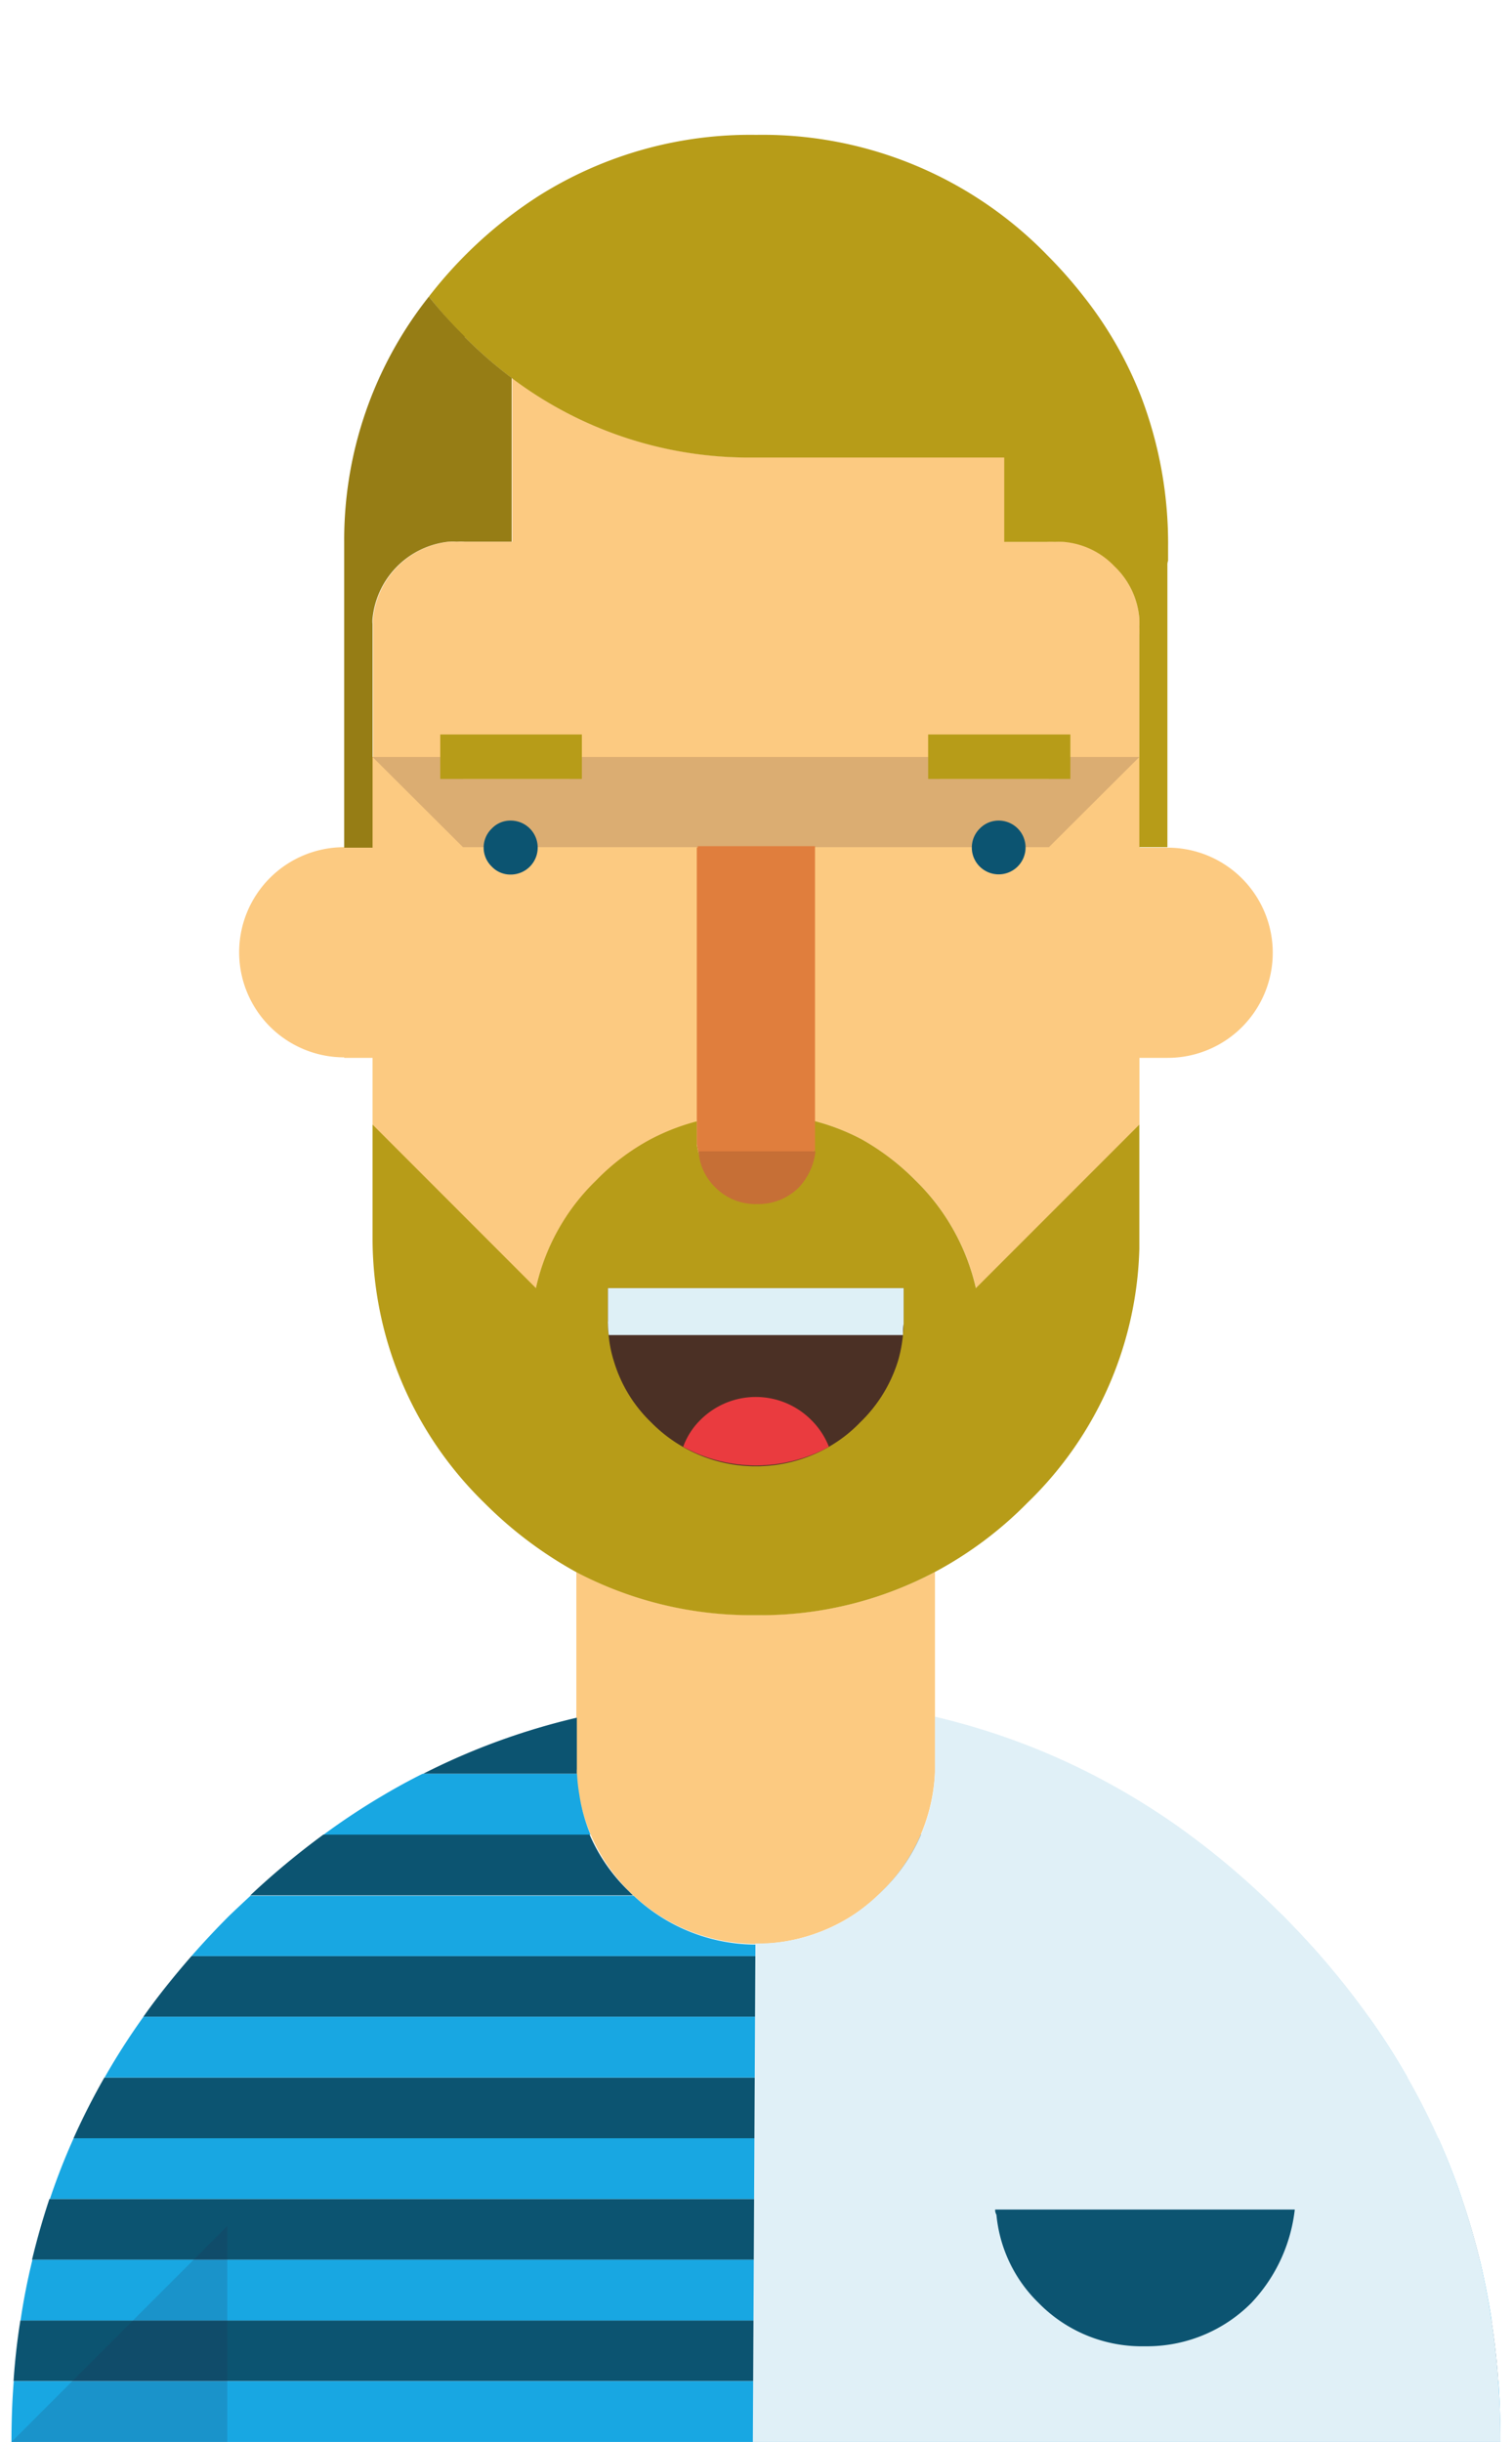
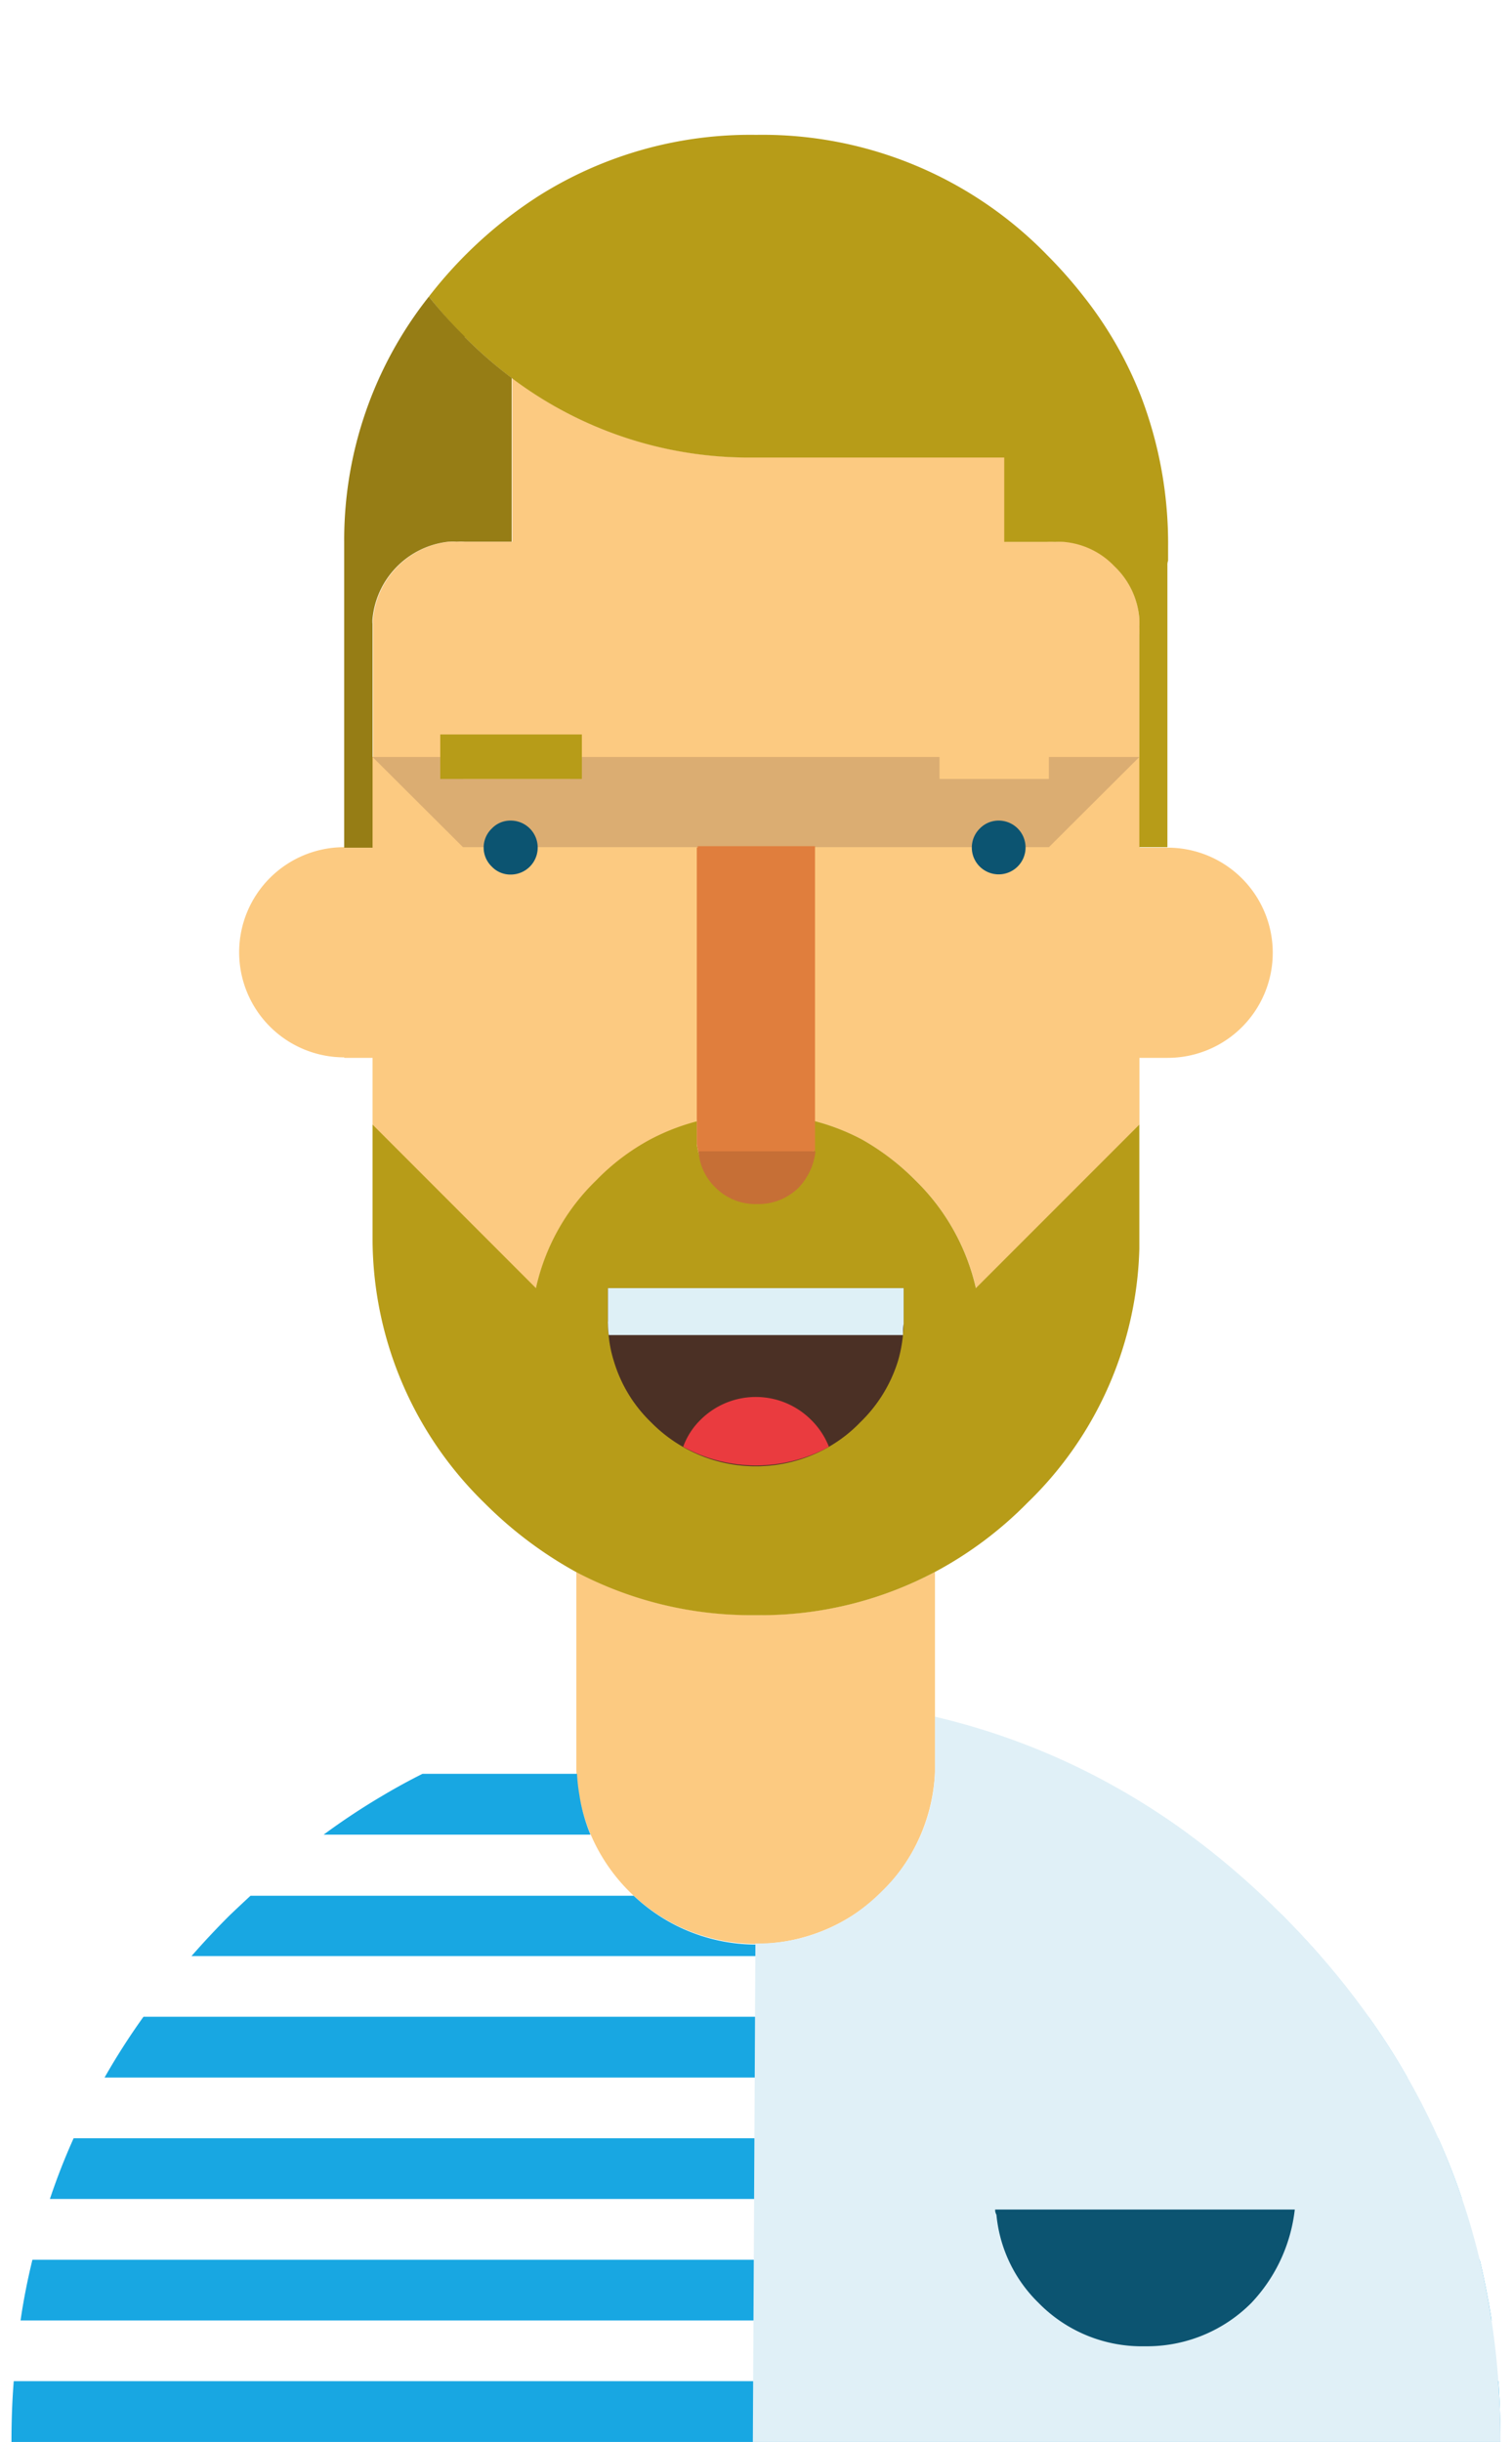
<svg xmlns="http://www.w3.org/2000/svg" viewBox="0 0 153 247">
  <clipPath id="a">
-     <path d="m1.16 225.16h150.68v21.84h-150.68z" />
-   </clipPath>
+     </clipPath>
  <path d="m34.83 107h2.87v6.8l16.53 16.54a21.79 21.79 0 0 1 6.11-10.91 22.49 22.49 0 0 1 5.5-4.15 22 22 0 0 1 4.67-1.81l7.55-44.29h-23.67l-16.69 7.39v9.12h-2.87a10.63 10.63 0 0 0 0 21.26m59.78 72.31v-20.26a37.68 37.68 0 0 1 -18.12 4.35 38.09 38.09 0 0 1 -18.17-4.35v19.93a18.21 18.21 0 0 0 18.17 17.69 18.18 18.18 0 0 0 18.12-17.35m.54-111.8h-23.72l11 45.93a22.22 22.22 0 0 1 4.76 1.84 24.62 24.62 0 0 1 5.44 4.15 22.06 22.06 0 0 1 6.13 10.91l16.54-16.54v-6.76h2.86a10.63 10.63 0 0 0 0-21.26h-2.84v-9.17l-13.44-4.8m11-14.47a8 8 0 0 0 -5.21-2.51 8.4 8.4 0 0 0 -.85 0 6.77 6.77 0 0 0 -.81 0h-4.32v-8.53h-26.22a39.91 39.91 0 0 1 -23.64-8v16.53h-6.39a8.68 8.68 0 0 0 -7.69 7.75 2.72 2.72 0 0 0 0 .58v13.45h9.15l1.92 4.74h14.29l.06-3.75 26.58-.51 2.47 3.41 16.78.43-2.86-4.32h9.15v-12.4a7.37 7.37 0 0 0 0-.82 6.77 6.77 0 0 0 0-.81 8.18 8.18 0 0 0 -2.48-5.24" fill="#fcca81" />
  <path d="m43.4 30a44.88 44.88 0 0 0 3.65 4.12 45 45 0 0 0 4.78 4.16 39.91 39.91 0 0 0 23.64 8h26.15v8.53h4.32a6.77 6.77 0 0 1 .81 0 8.4 8.4 0 0 1 .85 0 8 8 0 0 1 5.21 2.51 8.18 8.18 0 0 1 2.48 5.24 6.77 6.77 0 0 1 0 .81 7.37 7.37 0 0 1 0 .82v21.5h2.84v-28.52a1.2 1.2 0 0 1 .07-.46v-1.38a41.68 41.68 0 0 0 -2.73-15.21 39.52 39.52 0 0 0 -5.8-10.12 46.17 46.17 0 0 0 -3.67-4.16 40.18 40.18 0 0 0 -29.5-12.2 40.13 40.13 0 0 0 -21.93 6.14 44.18 44.18 0 0 0 -11.17 10.22" fill="#b79c18" />
  <path d="m87.05 143.86a14.64 14.64 0 0 0 3.83-6.24 14 14 0 0 0 .49-2.58h-29.75a11.92 11.92 0 0 0 .51 2.58 14.24 14.24 0 0 0 3.78 6.24 14.52 14.52 0 0 0 3.22 2.48 7.33 7.33 0 0 1 1.77-2.74 7.92 7.92 0 0 1 11.16 0 7.87 7.87 0 0 1 1.82 2.74 14.26 14.26 0 0 0 3.17-2.48" fill="#262041" />
  <path d="m82.42 115.72v-30h-11.91v30a6 6 0 0 0 11.91 0" fill="#e07e3d" />
  <path d="m82.42 113.39v2.33a6 6 0 0 1 -11.91 0v-2.3a22 22 0 0 0 -4.67 1.81 22.49 22.49 0 0 0 -5.5 4.15 21.71 21.71 0 0 0 -6.11 10.91l-16.53-16.54v11.78a37.38 37.38 0 0 0 11.3 26.47 41 41 0 0 0 9.28 7 38.09 38.09 0 0 0 18.17 4.37 37.68 37.68 0 0 0 18.16-4.37 38.63 38.63 0 0 0 9.36-7 37.07 37.07 0 0 0 11.32-25.68v-12.57l-16.54 16.54a22.06 22.06 0 0 0 -6.13-10.91 24.62 24.62 0 0 0 -5.44-4.15 22.22 22.22 0 0 0 -4.76-1.84" fill="#b79c18" />
  <path d="m91.44 130.29v3.63c0 .39-.06.76-.07 1.12a14 14 0 0 1 -.49 2.58 14.64 14.64 0 0 1 -3.83 6.24 14.26 14.26 0 0 1 -3.17 2.48 14.86 14.86 0 0 1 -18-2.48 14.24 14.24 0 0 1 -3.78-6.24 11.92 11.92 0 0 1 -.51-2.58 8.09 8.09 0 0 1 -.08-1.12 1.27 1.27 0 0 1 0-.28v-3.35z" fill="#4b3025" />
  <path d="m106.14 85.69 9.15-9.12h-9.15v2.22h-11.07v-2.22h-37.38v2.22h-10.84v-2.22h-9.15l9.15 9.12h23.66 11.91z" fill="#dbad72" />
  <path d="m83.88 146.34a7.87 7.87 0 0 0 -1.82-2.74 7.92 7.92 0 0 0 -11.16 0 7.33 7.33 0 0 0 -1.77 2.74 15.33 15.33 0 0 0 14.75 0" fill="#ea3b3f" />
  <path d="m91.44 133.92v-3.63h-29.92v3.35a1.27 1.27 0 0 0 0 .28 8.09 8.09 0 0 0 .08 1.12h29.77c0-.36 0-.73.07-1.12" fill="#def0f6" />
  <path d="m47.05 34.06a43.5 43.5 0 0 1 -3.65-4.06 39.6 39.6 0 0 0 -8.57 24.84v30.9h2.87v-22.62a2.72 2.72 0 0 1 0-.58 8.68 8.68 0 0 1 7.69-7.75 7.58 7.58 0 0 1 .84 0 7.37 7.37 0 0 1 .82 0h4.73v-16.56a44 44 0 0 1 -4.78-4.17" fill="#967d15" />
-   <path d="m93.92 76.57v2.22h14.39v-2.22-2.28h-14.39z" fill="#b79c18" />
  <path d="m101.08 83a2.65 2.65 0 0 0 -1.94.81 2.7 2.7 0 0 0 0 3.84 2.72 2.72 0 1 0 1.94-4.65" fill="#0c5471" />
  <path d="m44.55 76.57v2.22h14.33v-2.22-2.28h-14.33z" fill="#b79c18" />
  <path d="m51.68 83a2.59 2.59 0 0 0 -1.92.81 2.66 2.66 0 0 0 0 3.84 2.59 2.59 0 0 0 1.92.81 2.73 2.73 0 0 0 0-5.46" fill="#0c5471" />
  <path d="m82.47 87.93v-2.34h-11.87v30.41l.05.42h11.82z" fill="#e07e3d" />
  <path d="m80.81 120.13a6.36 6.36 0 0 0 1.71-3.68h-11.82a.47.47 0 0 0 0 .16 5.6 5.6 0 0 0 1.66 3.47 5.71 5.71 0 0 0 4.2 1.71h.16a5.77 5.77 0 0 0 4.09-1.66z" fill="#c66f36" />
-   <path d="m1.37 240.85h150.24c-.15-2.08-.38-4.12-.69-6.14h-148.86c-.32 2-.55 4.06-.69 6.14m57-61.43a3.91 3.91 0 0 1 0-.49v-5.19a69 69 0 0 0 -15.56 5.68h15.52m36.33-5.68v5.68h15.58a69.33 69.33 0 0 0 -15.58-5.68m-61.93 11.82a79.58 79.58 0 0 0 -7.4 6.15h38.73c-.13-.12-.27-.25-.4-.39a17.73 17.73 0 0 1 -4-5.76h-27m94.92 6.15a83.59 83.59 0 0 0 -7.39-6.15h-27a18.1 18.1 0 0 1 -3.94 5.76l-.38.39h38.7m17.87 24.57q-1.41-3.15-3.12-6.14h-131.76q-1.71 3-3.12 6.14h138.08m4.2 12.29q-.76-3.12-1.79-6.15h-142.93q-1 3-1.76 6.15zm-11.26-24.57c-1.51-2.1-3.13-4.14-4.87-6.14h-114.22c-1.74 2-3.36 4-4.87 6.14z" fill="#0c5471" />
  <path d="m1.39 240.85c-.16 2-.23 4.07-.23 6.15h150.67q0-3.12-.2-6.15zm41.36-61.43q-2 1-3.94 2.15a70.25 70.25 0 0 0 -6.06 4h27a17.08 17.08 0 0 1 -1.12-4 16.83 16.83 0 0 1 -.24-2.15zm51.92 0c0 .73-.13 1.45-.23 2.15a16.66 16.66 0 0 1 -1.15 4h27a70.4 70.4 0 0 0 -6.07-4q-2-1.15-3.94-2.15zm47.74 30.72a69.5 69.5 0 0 0 -3.94-6.15h-123.95a69.5 69.5 0 0 0 -3.94 6.15zm8.53 24.57q-.49-3.12-1.21-6.14h-146.45c-.49 2-.9 4.06-1.2 6.14zm-3-12.29a65.65 65.65 0 0 0 -2.41-6.14h-138.08q-1.35 3-2.4 6.14zm-18.17-28.67q-1.05-1-2.1-2h-38.67a18.13 18.13 0 0 1 -24.88 0h-38.77q-1.08 1-2.13 2-2 2-3.84 4.1h114.22q-1.82-2.07-3.83-4.1" fill="#18a7e2" />
  <g clip-path="url(#a)" opacity=".15">
    <path d="m130 247h21.83l-21.83-21.84zm-128.84 0h21.84v-21.84z" fill="#262041" />
  </g>
  <path d="m76.18 247h75.66q0-31.06-21.86-53.08l-.23-.23q-15.34-15.39-35.14-20.05v5.54a17.56 17.56 0 0 1 -5.33 12.07 19.69 19.69 0 0 1 -3.28 2.67 17.53 17.53 0 0 1 -9.56 2.66z" fill="#e0f0f7" />
  <path d="m126.63 232.93a16.42 16.42 0 0 0 4.39-9.44h-30.32v.13a1 1 0 0 0 .13.4 14.31 14.31 0 0 0 4.26 8.91 14.61 14.61 0 0 0 10.77 4.39h.4a14.88 14.88 0 0 0 10.37-4.39z" fill="#0c5471" />
-   <path d="m0 0h153v247h-153z" fill="none" />
</svg>